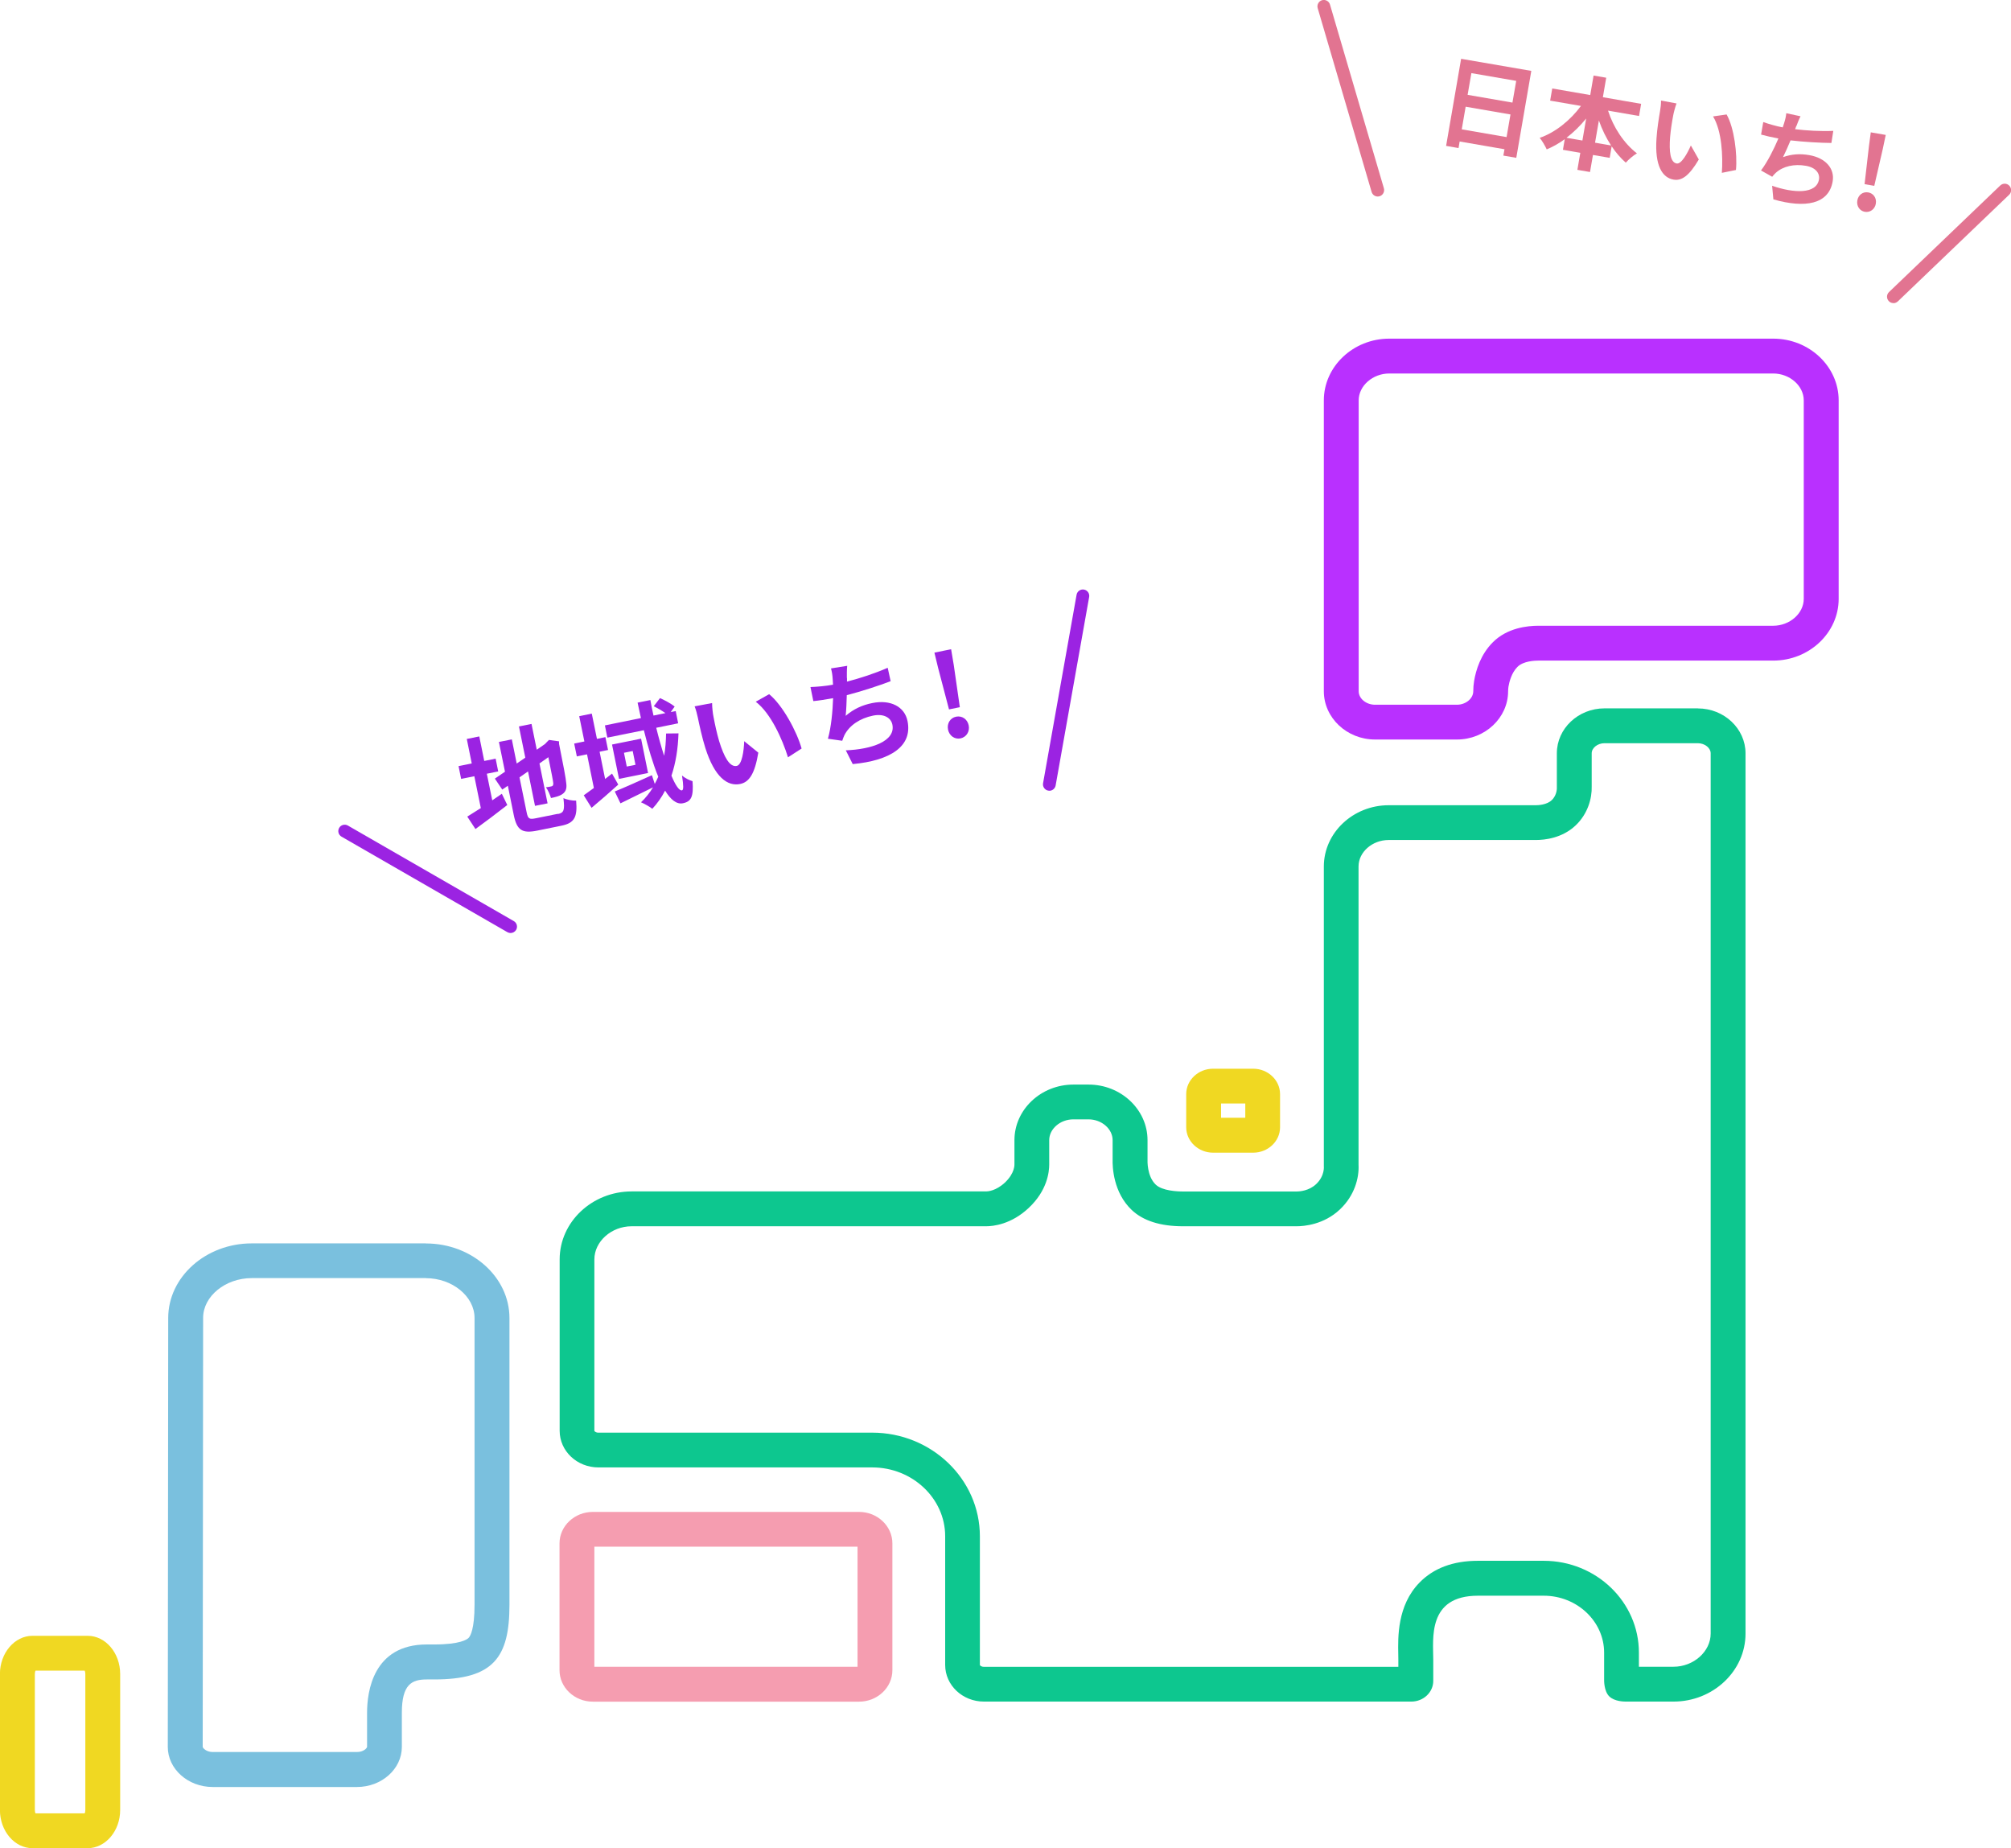
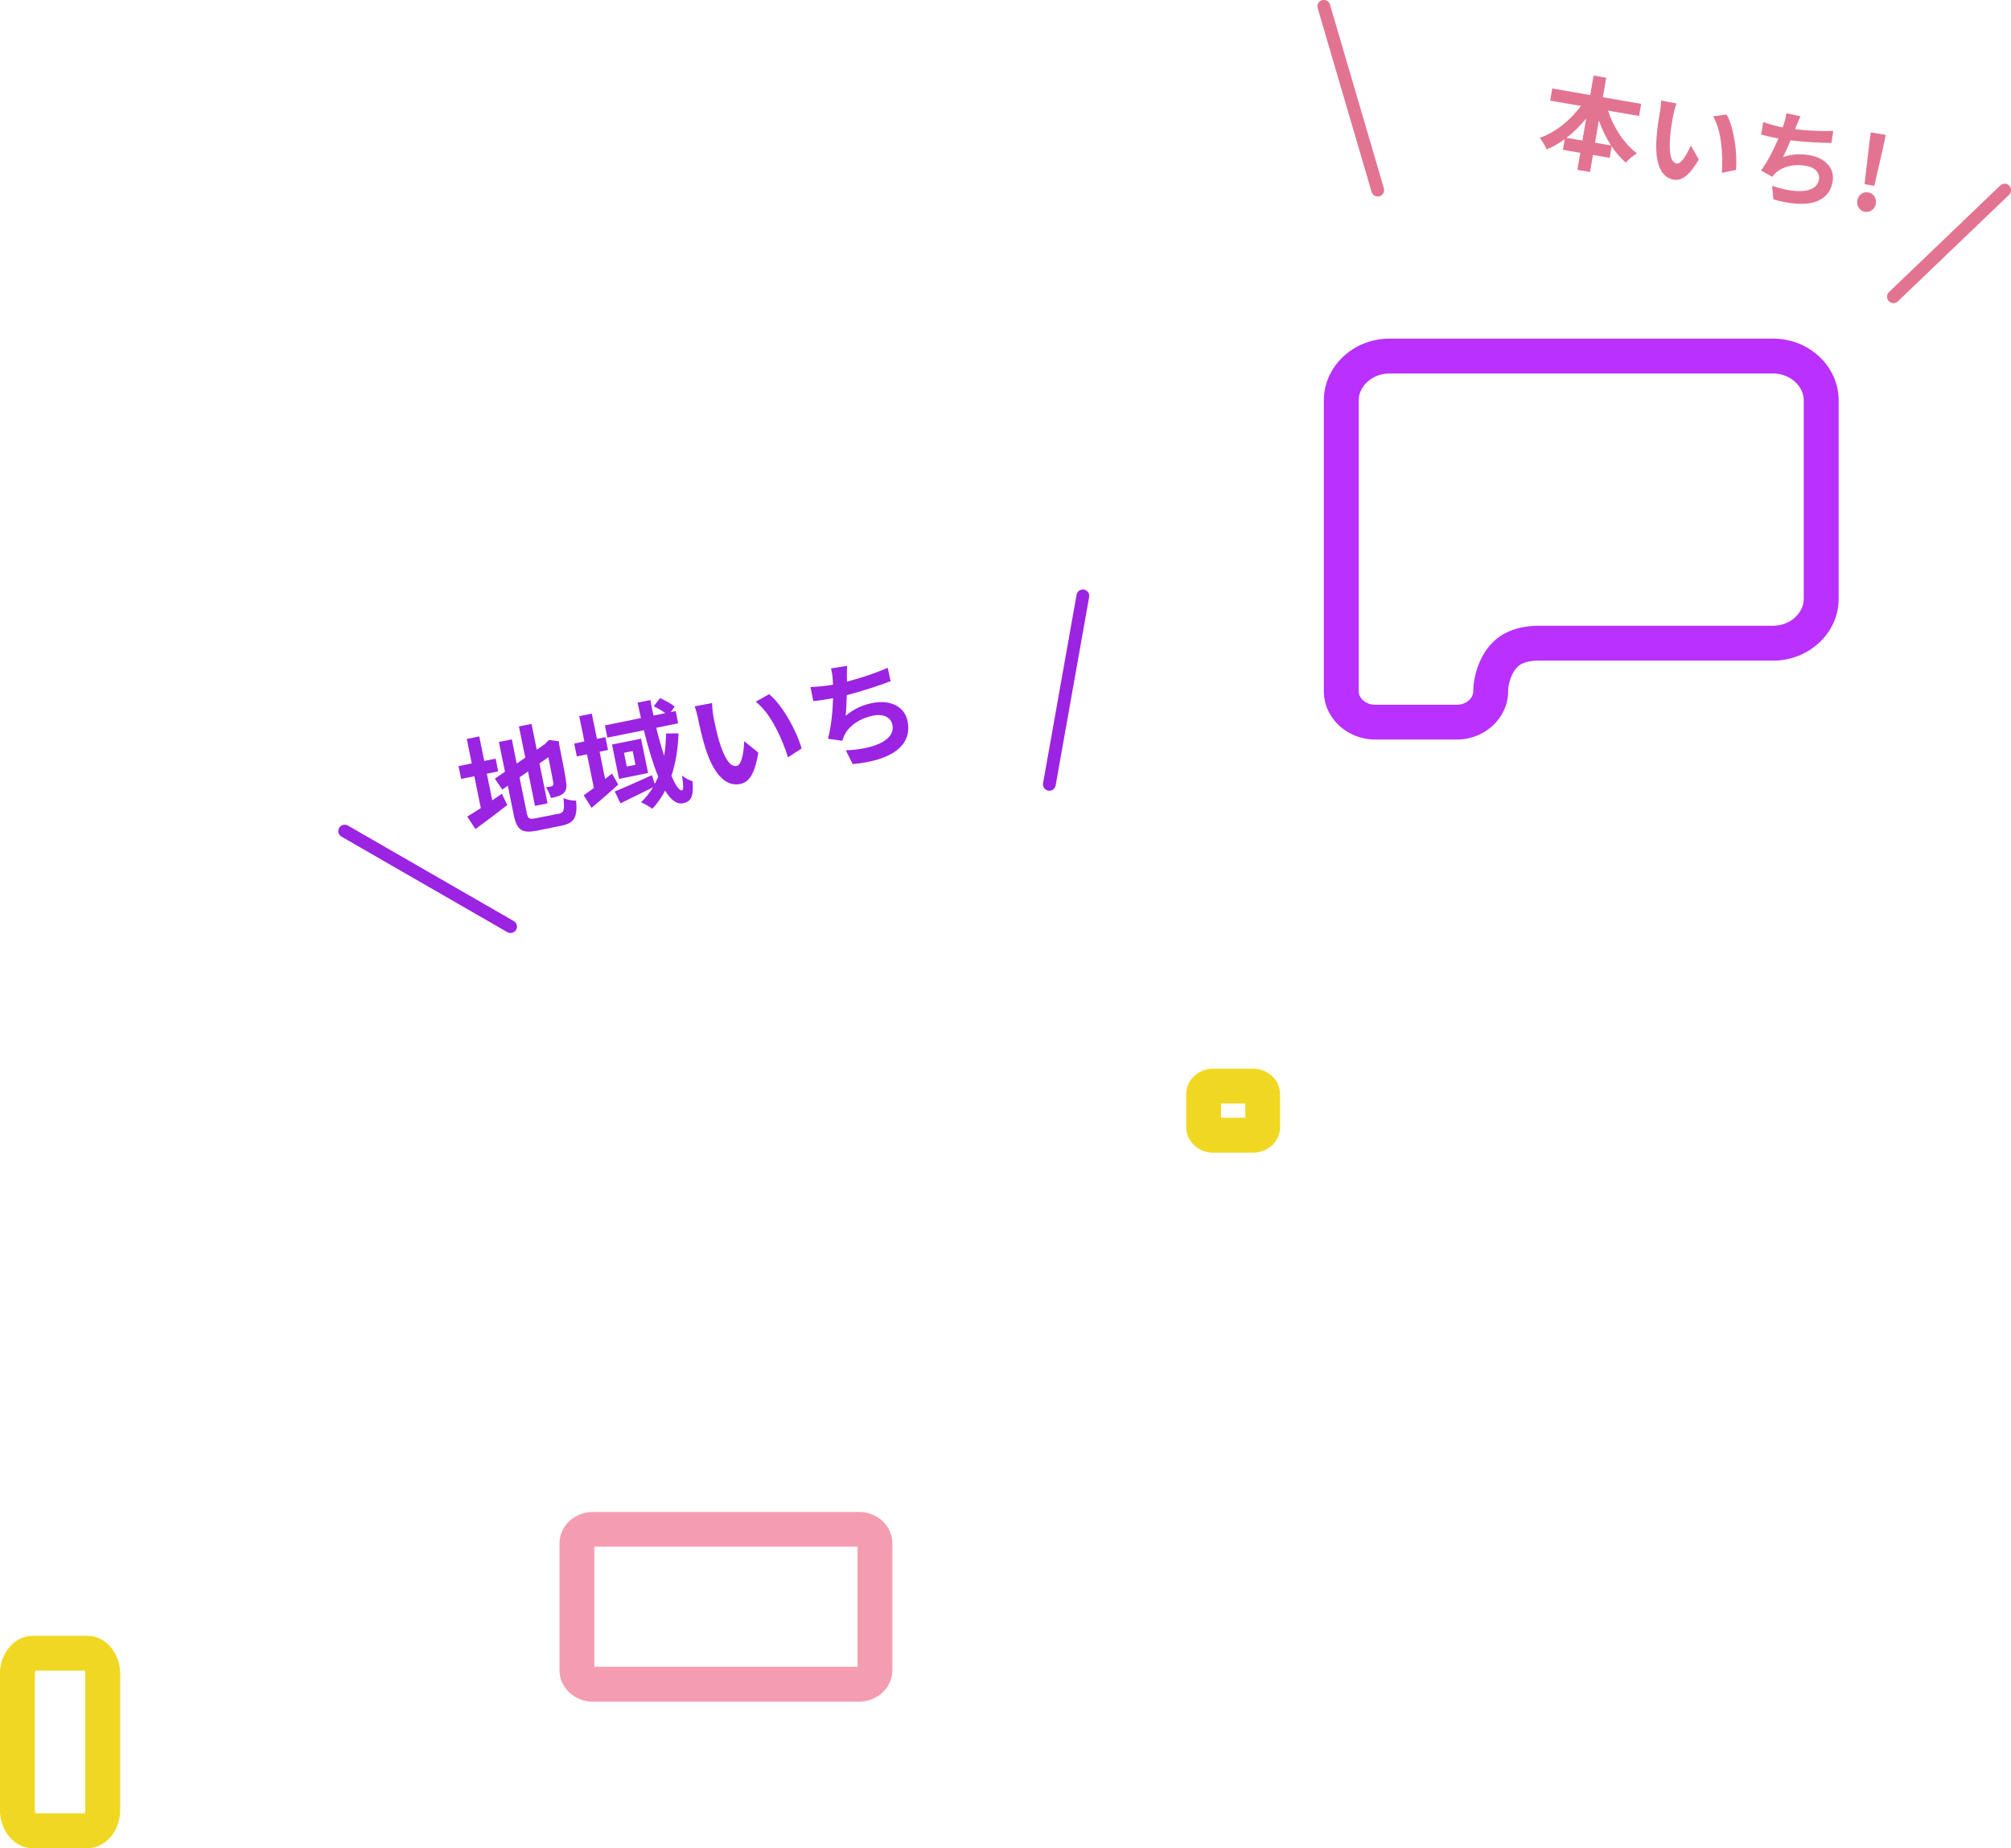
<svg xmlns="http://www.w3.org/2000/svg" id="_レイヤー_2" viewBox="0 0 288 264.63">
  <defs>
    <style>.cls-1{fill:#e27491;}.cls-1,.cls-2,.cls-3,.cls-4,.cls-5,.cls-6,.cls-7{stroke-width:0px;}.cls-2{fill:#0dc78f;}.cls-3{fill:#9b23e2;}.cls-4{fill:#7ac0de;}.cls-5{fill:#f59db0;}.cls-6{fill:#f0d822;}.cls-7{fill:#b930ff;}</style>
  </defs>
  <g id="_レイヤー_3">
    <path class="cls-7" d="M253.94,53.48c2.37,0,4.38,1.76,4.38,3.85v28.42c0,2.09-2.01,3.85-4.38,3.85h-33.41c-.06,0-.13,0-.22,0-1.55,0-4.45.3-6.5,2.35-1.76,1.75-2.44,4-2.7,5.56-.08.48-.12.98-.12,1.47,0,1.04-1.07,1.93-2.34,1.93h-11.73c-1.27,0-2.34-.88-2.34-1.93v-41.65c0-2.09,2.01-3.85,4.38-3.85h54.98M253.94,48.49h-54.98c-5.15,0-9.37,3.98-9.37,8.84v41.65c0,3.8,3.3,6.91,7.33,6.91h11.73c4.03,0,7.33-3.11,7.33-6.91,0-.22.02-.43.05-.65.11-.66.43-1.99,1.3-2.85.83-.83,2.48-.89,2.98-.89.09,0,.15,0,.15,0h33.49c5.15,0,9.37-3.98,9.37-8.84v-28.42c0-4.86-4.21-8.84-9.37-8.84h0Z" />
    <path class="cls-6" d="M12.13,239.22c.05.11.09.27.09.48v19.47c0,.21-.04.37-.09.48h-7.05c-.05-.11-.09-.27-.09-.48v-19.47c0-.21.04-.37.09-.48h7.05M12.55,234.23h-7.9c-2.56,0-4.66,2.46-4.66,5.47v19.47c0,3.01,2.09,5.47,4.66,5.47h7.9c2.56,0,4.66-2.46,4.66-5.47v-19.47c0-3.01-2.09-5.47-4.66-5.47h0Z" />
    <path class="cls-5" d="M122.81,221.47v17.19h-37.69v-17.19h37.69M123.03,216.49h-38.13c-2.62,0-4.77,2.02-4.77,4.5v18.17c0,2.47,2.14,4.5,4.77,4.5h38.13c2.62,0,4.77-2.02,4.77-4.5v-18.17c0-2.47-2.14-4.5-4.77-4.5h0Z" />
-     <path class="cls-2" d="M243.16,106.42c.97,0,1.83.67,1.83,1.44v126.05c0,2.57-2.44,4.75-5.33,4.75h-4.95v-2.03c0-7.24-6.11-13.14-13.63-13.14h-9.43c-3.53,0-6.35,1.05-8.37,3.13-3.19,3.27-3.08,7.83-3.03,10.28,0,.27.01.53.01.77v1h-59.37c-.36,0-.54-.2-.56-.25v-18.44c0-8.18-6.92-14.84-15.43-14.84h-39.22c-.36,0-.54-.2-.56-.25v-24.55c0-2.57,2.44-4.75,5.33-4.75h50.62s.15,0,.15,0c1,0,3.6-.26,6.12-2.64,2.62-2.47,2.92-5.09,2.92-6.21v-3.48c0-1.61,1.58-2.98,3.45-2.98h2.18c1.87,0,3.45,1.36,3.45,2.98v2.77c-.03,1.05.09,4.72,2.74,7.23,1.64,1.55,4.11,2.33,7.34,2.33.21,0,.38,0,.49,0h15.42c.09,0,.2,0,.32,0,1.11,0,3.93-.23,6.24-2.41,2.11-1.99,2.76-4.52,2.67-6.37v-42.75c0-2.05,1.97-3.78,4.31-3.78h20.95s.08,0,.13,0c1.3,0,3.77-.27,5.69-2.08,1.78-1.68,2.36-3.93,2.31-5.57v-4.77c0-.77.85-1.44,1.83-1.44h13.38M243.16,101.43h-13.38c-3.75,0-6.82,2.89-6.82,6.43v4.88s.08,1.07-.74,1.84c-.72.68-1.96.72-2.27.72-.05,0-.07,0-.07,0h-21c-5.11,0-9.29,3.95-9.29,8.77v42.92s.16,1.38-1.11,2.57c-1.01.95-2.33,1.05-2.81,1.05-.12,0-.19,0-.19,0h-15.65s-.15,0-.39,0c-.88,0-2.99-.1-3.92-.98-1.29-1.22-1.18-3.52-1.18-3.52v-2.85c0-4.38-3.8-7.96-8.44-7.96h-2.18c-4.64,0-8.44,3.58-8.44,7.96v3.48s.08,1.22-1.35,2.58c-1.29,1.21-2.47,1.28-2.7,1.28-.03,0-.04,0-.04,0h-50.73c-5.67,0-10.31,4.38-10.31,9.73v24.55c0,2.89,2.48,5.24,5.55,5.24h39.22c5.74,0,10.44,4.43,10.44,9.85v18.44c0,2.89,2.48,5.24,5.55,5.24h61.21c1.73,0,3.14-1.33,3.14-2.96v-3.02c0-3.01-.87-9.18,6.4-9.18h9.43c4.75,0,8.64,3.67,8.64,8.15v3.89s-.05,1.64.76,2.4c.73.69,2.04.72,2.31.72.03,0,.05,0,.05,0h6.82c5.67,0,10.31-4.38,10.31-9.73v-126.05c0-3.54-3.07-6.43-6.82-6.43h0Z" />
    <path class="cls-6" d="M178.34,158.01v2.04h-3.47v-2.04h3.47M179.48,153.03h-5.76c-2.11,0-3.84,1.63-3.84,3.63v4.76c0,1.99,1.73,3.63,3.84,3.63h5.76c2.11,0,3.84-1.63,3.84-3.63v-4.76c0-1.99-1.73-3.63-3.84-3.63h0Z" />
-     <path class="cls-4" d="M60.99,183.02c3.78,0,6.97,2.61,6.97,5.69v41.07c0,3.47-.59,4.47-.84,4.74-.21.22-1.19.95-4.94.95h-1.06c-7.72,0-8.55,6.83-8.55,9.76v4.89c0,.19-.51.75-1.44.75h-20.66c-.93,0-1.44-.57-1.44-.75l.06-61.42c0-3.09,3.19-5.69,6.97-5.69h24.94M60.99,178.04h-24.94c-6.58,0-11.96,4.81-11.96,10.68l-.06,61.42c0,3.16,2.89,5.74,6.43,5.74h20.66c3.54,0,6.43-2.58,6.43-5.74v-4.89c0-4.06,1.41-4.77,3.57-4.77h1.06c8.47,0,10.78-3.13,10.78-10.68v-41.07c0-5.87-5.38-10.68-11.96-10.68h0Z" />
-     <path class="cls-1" d="M219.3,10.16l-2.15,12.44-1.85-.32.16-.91-6.42-1.11-.16.94-1.78-.31,2.15-12.47,10.05,1.73ZM215.76,19.63l.56-3.24-6.42-1.11-.56,3.24,6.42,1.11ZM210.72,10.47l-.54,3.11,6.42,1.11.54-3.11-6.42-1.11Z" />
    <path class="cls-1" d="M230.29,15.84c.75,2.36,2.26,4.68,4.14,6.12-.49.27-1.21.89-1.6,1.33-.75-.67-1.43-1.45-2.02-2.34l-.28,1.65-2.4-.41-.42,2.44-1.81-.31.42-2.44-2.49-.43.26-1.52c-.82.6-1.69,1.09-2.58,1.46-.23-.49-.66-1.25-1.01-1.65,2.23-.76,4.41-2.53,5.91-4.57l-4.41-.76.3-1.74,5.44.94.48-2.79,1.81.31-.48,2.79,5.48.95-.3,1.74-4.44-.77ZM226.62,20.12l.54-3.15c-.85,1.04-1.8,1.98-2.82,2.76l2.27.39ZM230.73,20.83c-.71-1.08-1.3-2.29-1.75-3.58l-.55,3.18,2.3.4Z" />
    <path class="cls-1" d="M239.62,16.55c-.18.94-.35,2.02-.44,3.08-.16,2.12.03,3.62.94,3.78.68.12,1.55-1.48,2.03-2.58l1.14,2.01c-1.39,2.35-2.45,3.08-3.61,2.88-1.59-.27-2.72-1.94-2.45-5.89.08-1.36.36-3.05.51-3.93.07-.4.15-1.03.14-1.5l2.22.41c-.19.5-.41,1.33-.48,1.74ZM248.61,24.34l-2.02.41c.17-2.37,0-6.02-1.26-8.08l1.94-.28c1.09,1.9,1.56,5.71,1.34,7.95Z" />
    <path class="cls-1" d="M257.24,18.07c-.05.13-.11.28-.16.43,1.66.2,3.65.32,5.47.24l-.27,1.73c-1.55-.01-3.89-.14-5.85-.37-.35.85-.75,1.73-1.08,2.4,1.28-.45,2.46-.51,3.75-.29,2.34.4,3.68,1.92,3.36,3.77-.56,3.25-3.9,3.88-8.49,2.57l-.18-1.95c3.08,1.07,6.34,1.23,6.71-.9.15-.87-.46-1.72-1.88-1.96-1.66-.29-3.24.05-4.3,1-.2.17-.33.35-.52.57l-1.6-.9c.93-1.23,1.84-3.05,2.49-4.58-.91-.17-1.76-.36-2.48-.56l.31-1.79c.84.29,1.91.6,2.79.76.07-.21.13-.41.19-.58.19-.61.27-.97.32-1.45l2.04.44c-.25.48-.42.96-.6,1.42Z" />
    <path class="cls-1" d="M265.99,28.71c.14-.8.8-1.29,1.56-1.16s1.23.82,1.09,1.62c-.13.78-.82,1.29-1.57,1.16s-1.21-.83-1.08-1.62ZM267.65,20.97l.27-2.02,2.14.37-.42,2-1.22,5.29-1.39-.24.62-5.39Z" />
    <path class="cls-3" d="M70.51,114.59c.46-.31.92-.62,1.36-.93l.78,1.61c-1.54,1.21-3.21,2.46-4.56,3.44l-1.17-1.78c.54-.33,1.2-.75,1.94-1.22l-.93-4.56-1.89.38-.37-1.83,1.89-.38-.71-3.51,1.79-.36.71,3.51,1.63-.33.37,1.83-1.63.33.78,3.82ZM79.9,116.56c.89-.18.98-.59.79-2.27.46.21,1.27.37,1.82.35.2,2.32-.21,3.21-2.1,3.59l-3.45.7c-2.18.44-2.94-.03-3.39-2.26l-.84-4.16-.8.55-1.06-1.57,1.45-.99-.87-4.26,1.85-.37.7,3.46,1.23-.84-.91-4.47,1.8-.36.75,3.69,1.17-.81.29-.3.29-.29,1.44.2v.34c.62,3.07.99,5.02,1.04,5.7.1.75-.11,1.2-.55,1.51-.43.31-1.12.46-1.64.57-.15-.49-.44-1.17-.73-1.54.28-.02.64-.1.78-.13.19-.04.28-.12.28-.43-.02-.27-.24-1.45-.71-3.75l-1.27.9,1.16,5.71-1.8.36-1-4.93-1.22.85,1.02,5c.19.94.37,1.05,1.35.85l3.12-.63Z" />
    <path class="cls-3" d="M88.54,112.35c-1.25,1.13-2.64,2.34-3.82,3.32l-1.12-1.79c.41-.29.91-.66,1.45-1.05l-.98-4.82-1.46.3-.38-1.84,1.46-.3-.74-3.62,1.8-.37.74,3.62,1.21-.25.38,1.84-1.21.25.79,3.9.99-.77.9,1.59ZM97.17,105c-.07,2.22-.4,4.26-1.01,6.07.57,1.38,1.12,2.18,1.51,2.1.23-.05.23-.67,0-2.12.45.38,1.06.68,1.51.81.16,2.21-.18,2.92-1.39,3.16-.91.18-1.76-.54-2.54-1.81-.5.96-1.11,1.83-1.83,2.6-.33-.27-1.16-.74-1.62-.93.68-.64,1.24-1.36,1.72-2.14-1.62.8-3.34,1.65-4.66,2.29l-.82-1.7c1.36-.54,3.38-1.46,5.32-2.33l.41,1.25c.18-.34.35-.68.5-1.03-.76-1.85-1.45-4.17-2.06-6.66l-5.23,1.06-.35-1.75,5.16-1.05c-.17-.74-.33-1.47-.48-2.21l1.83-.37c.13.75.28,1.48.45,2.22l1.71-.35c-.49-.34-1.12-.71-1.67-.99l.89-1.16c.72.33,1.63.81,2.1,1.21l-.56.79.71-.14.35,1.75-3.14.64c.36,1.46.74,2.81,1.13,4.01.18-1.01.26-2.06.28-3.19l1.78-.02ZM91.81,105.77l1,4.92-4.16.84-1-4.92,4.16-.84ZM90.61,107.54l-1.25.25.4,1.97,1.25-.25-.4-1.97Z" />
    <path class="cls-3" d="M102.19,102.68c.2,1.06.46,2.27.79,3.41.7,2.28,1.51,3.79,2.53,3.58.76-.15,1.02-2.18,1.07-3.54l2.02,1.64c-.5,3.03-1.31,4.23-2.61,4.49-1.78.36-3.64-.93-4.98-5.17-.46-1.46-.87-3.35-1.07-4.33-.09-.45-.27-1.14-.46-1.62l2.5-.47c0,.61.11,1.56.21,2.01ZM114.8,107.18l-1.95,1.26c-.79-2.55-2.45-6.31-4.62-7.96l1.92-1.08c1.92,1.55,3.97,5.34,4.65,7.78Z" />
    <path class="cls-3" d="M121.3,97.08c0,.15,0,.34,0,.52,1.83-.47,3.96-1.16,5.83-1.98l.42,1.92c-1.63.62-4.14,1.45-6.28,2-.03,1.03-.07,2.12-.16,2.96,1.16-.99,2.37-1.54,3.81-1.83,2.62-.53,4.63.51,5.05,2.58.74,3.64-2.5,5.66-7.85,6.16l-.99-1.97c3.66-.14,7.15-1.3,6.67-3.68-.2-.97-1.19-1.61-2.77-1.29-1.86.38-3.38,1.38-4.1,2.8-.13.26-.2.5-.31.8l-2.05-.29c.47-1.66.68-3.95.74-5.81-1.02.19-1.99.34-2.83.42l-.41-2.01c1-.04,2.24-.15,3.23-.34-.02-.25-.03-.48-.04-.68-.04-.72-.11-1.12-.25-1.65l2.32-.37c-.06.6-.05,1.17-.05,1.73Z" />
-     <path class="cls-3" d="M134.36,95.68l-.54-2.23,2.39-.49.38,2.26.87,6.04-1.55.32-1.55-5.9ZM135.77,104.47c-.18-.89.32-1.68,1.16-1.85.84-.17,1.62.36,1.8,1.25.18.87-.33,1.68-1.17,1.86-.84.17-1.61-.38-1.79-1.25Z" />
    <path class="cls-3" d="M73.13,133.6c-.16,0-.31-.04-.46-.12l-23.76-13.68c-.44-.25-.59-.81-.34-1.25.25-.44.81-.59,1.25-.34l23.76,13.68c.44.25.59.81.34,1.25-.17.29-.48.46-.8.46Z" />
    <path class="cls-1" d="M271.16,43.4c-.24,0-.48-.09-.66-.28-.35-.37-.34-.95.03-1.3l15.93-15.26c.37-.35.95-.34,1.3.03.35.37.34.95-.03,1.3l-15.93,15.26c-.18.17-.41.26-.63.26Z" />
    <path class="cls-1" d="M197.31,28.14c-.4,0-.76-.26-.88-.66l-7.72-26.31c-.14-.49.14-1,.62-1.14.49-.14,1,.14,1.14.62l7.72,26.31c.14.49-.14,1-.62,1.14-.09.02-.17.04-.26.04Z" />
    <path class="cls-3" d="M150.28,113.22c-.05,0-.11,0-.16-.01-.5-.09-.83-.57-.74-1.06l4.8-26.99c.09-.5.57-.83,1.06-.74.5.09.83.57.74,1.06l-4.8,26.99c-.08.44-.47.76-.9.76Z" />
  </g>
</svg>